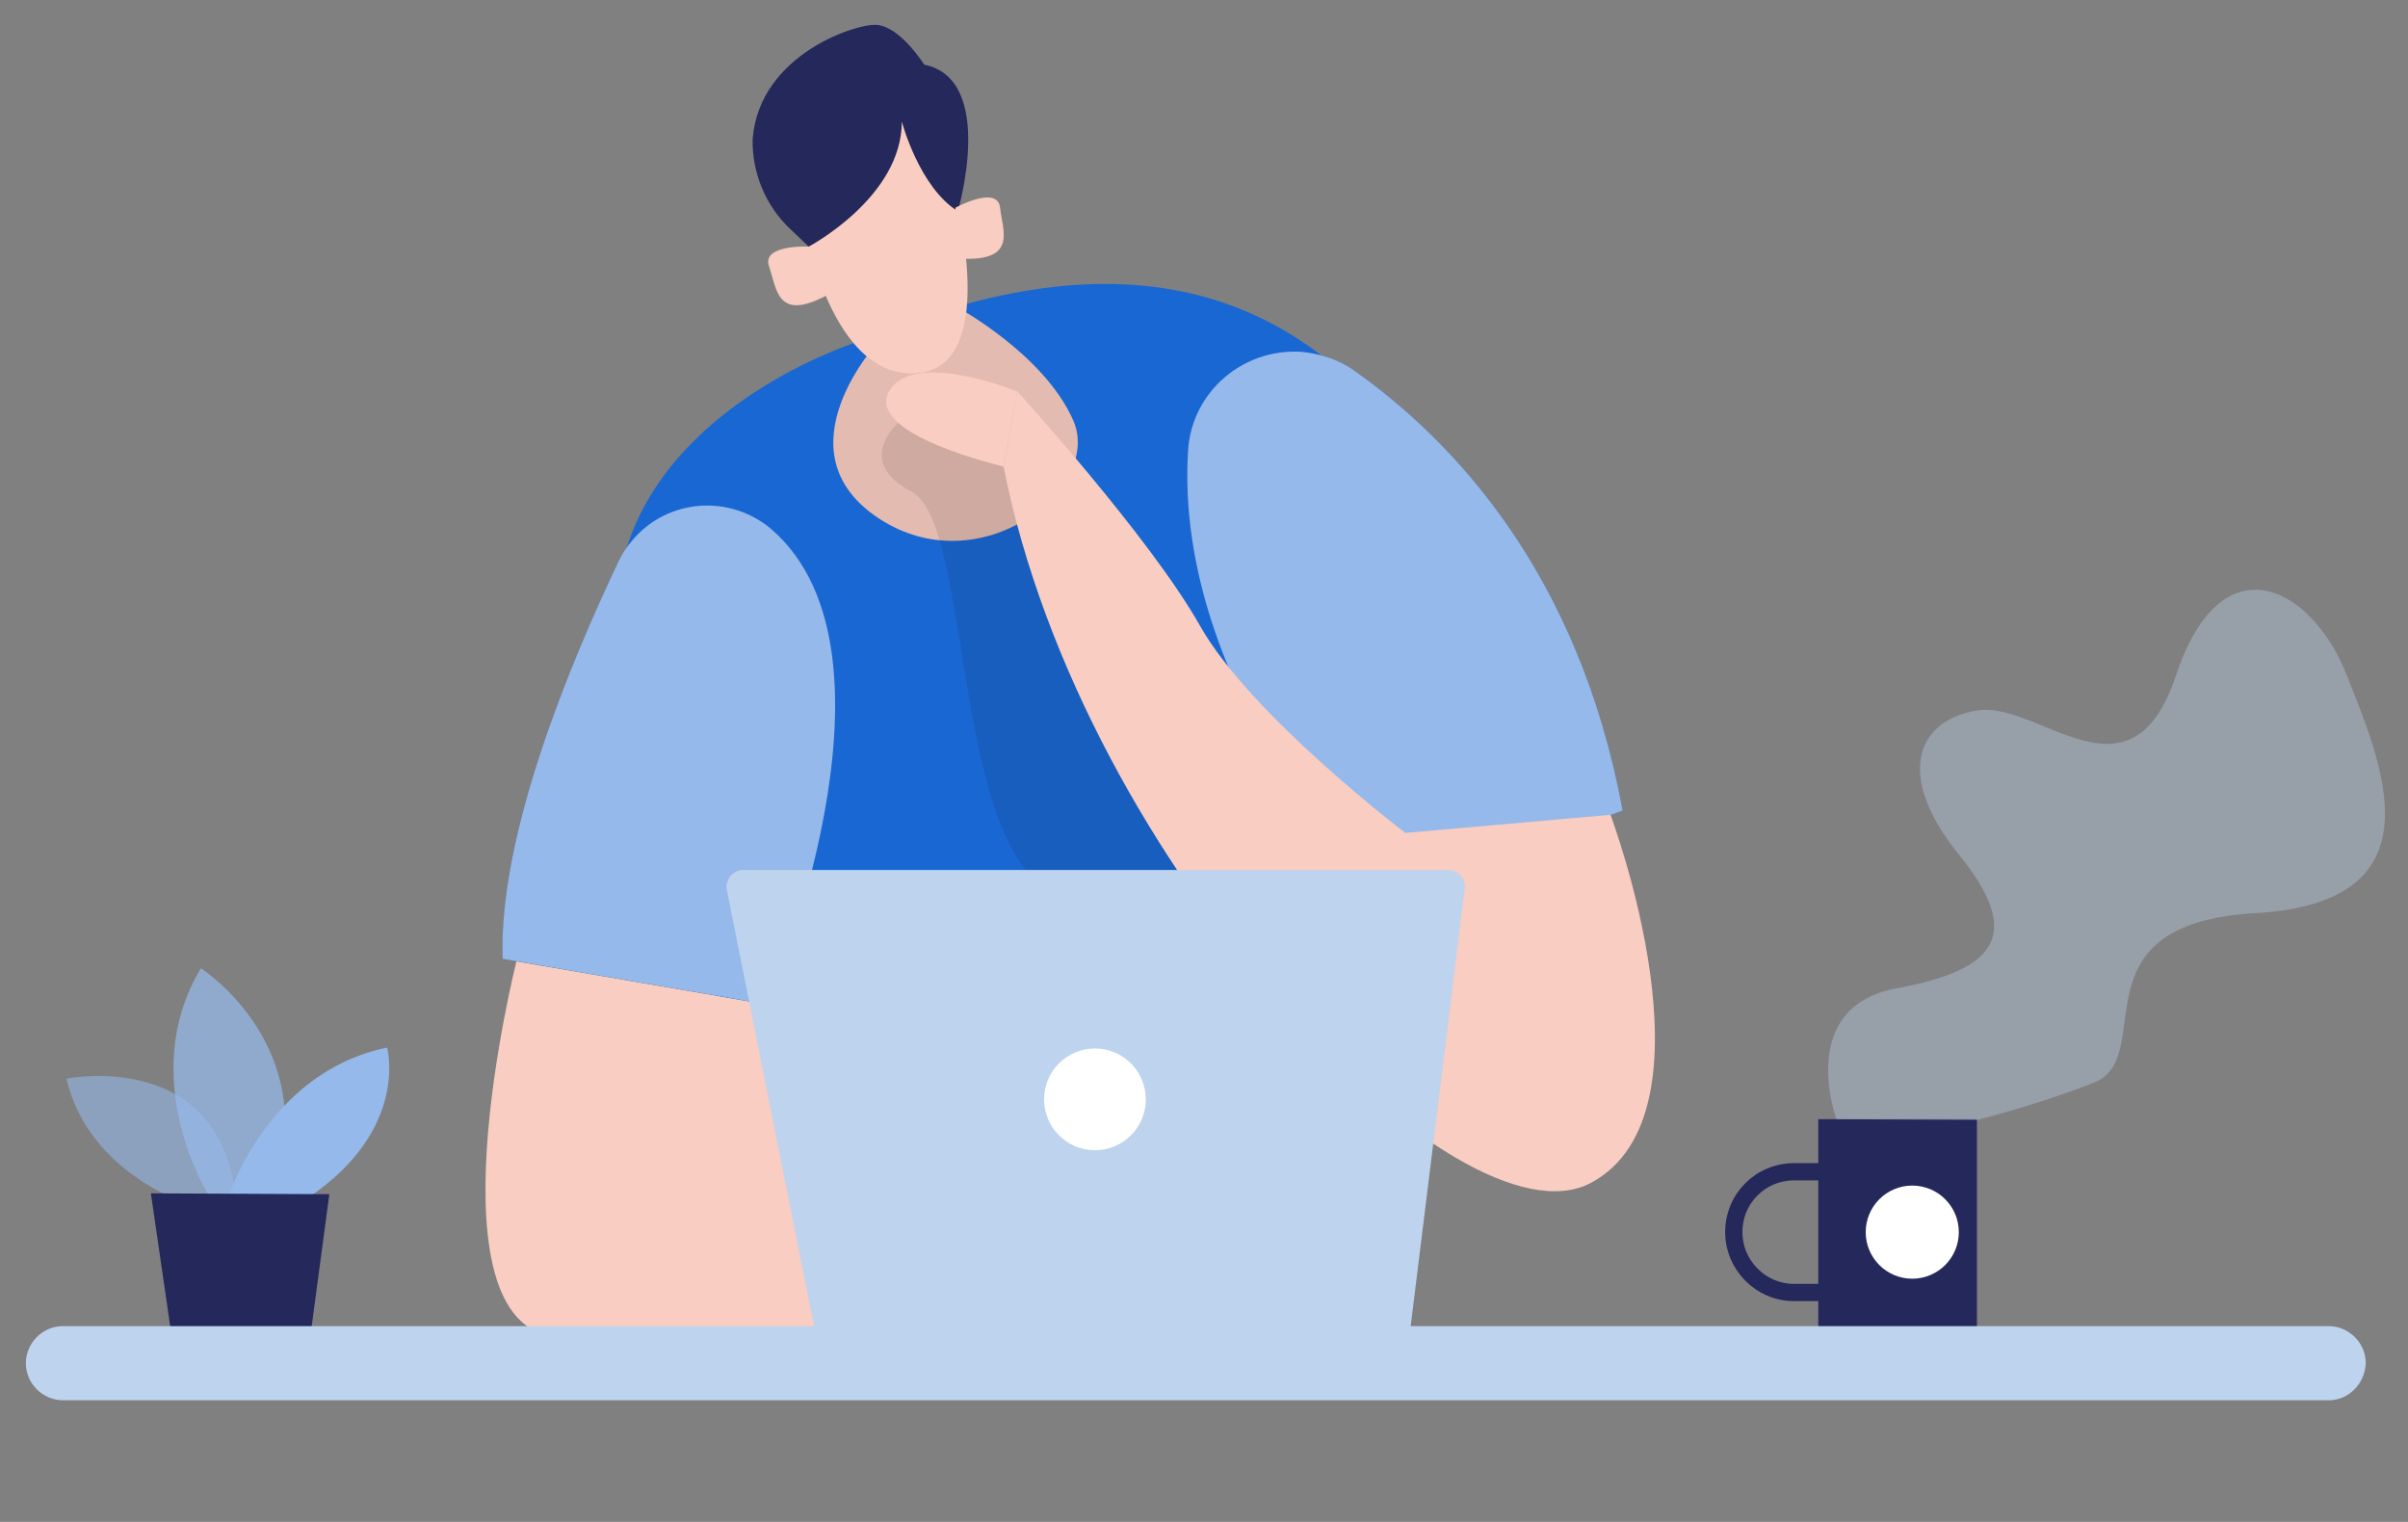
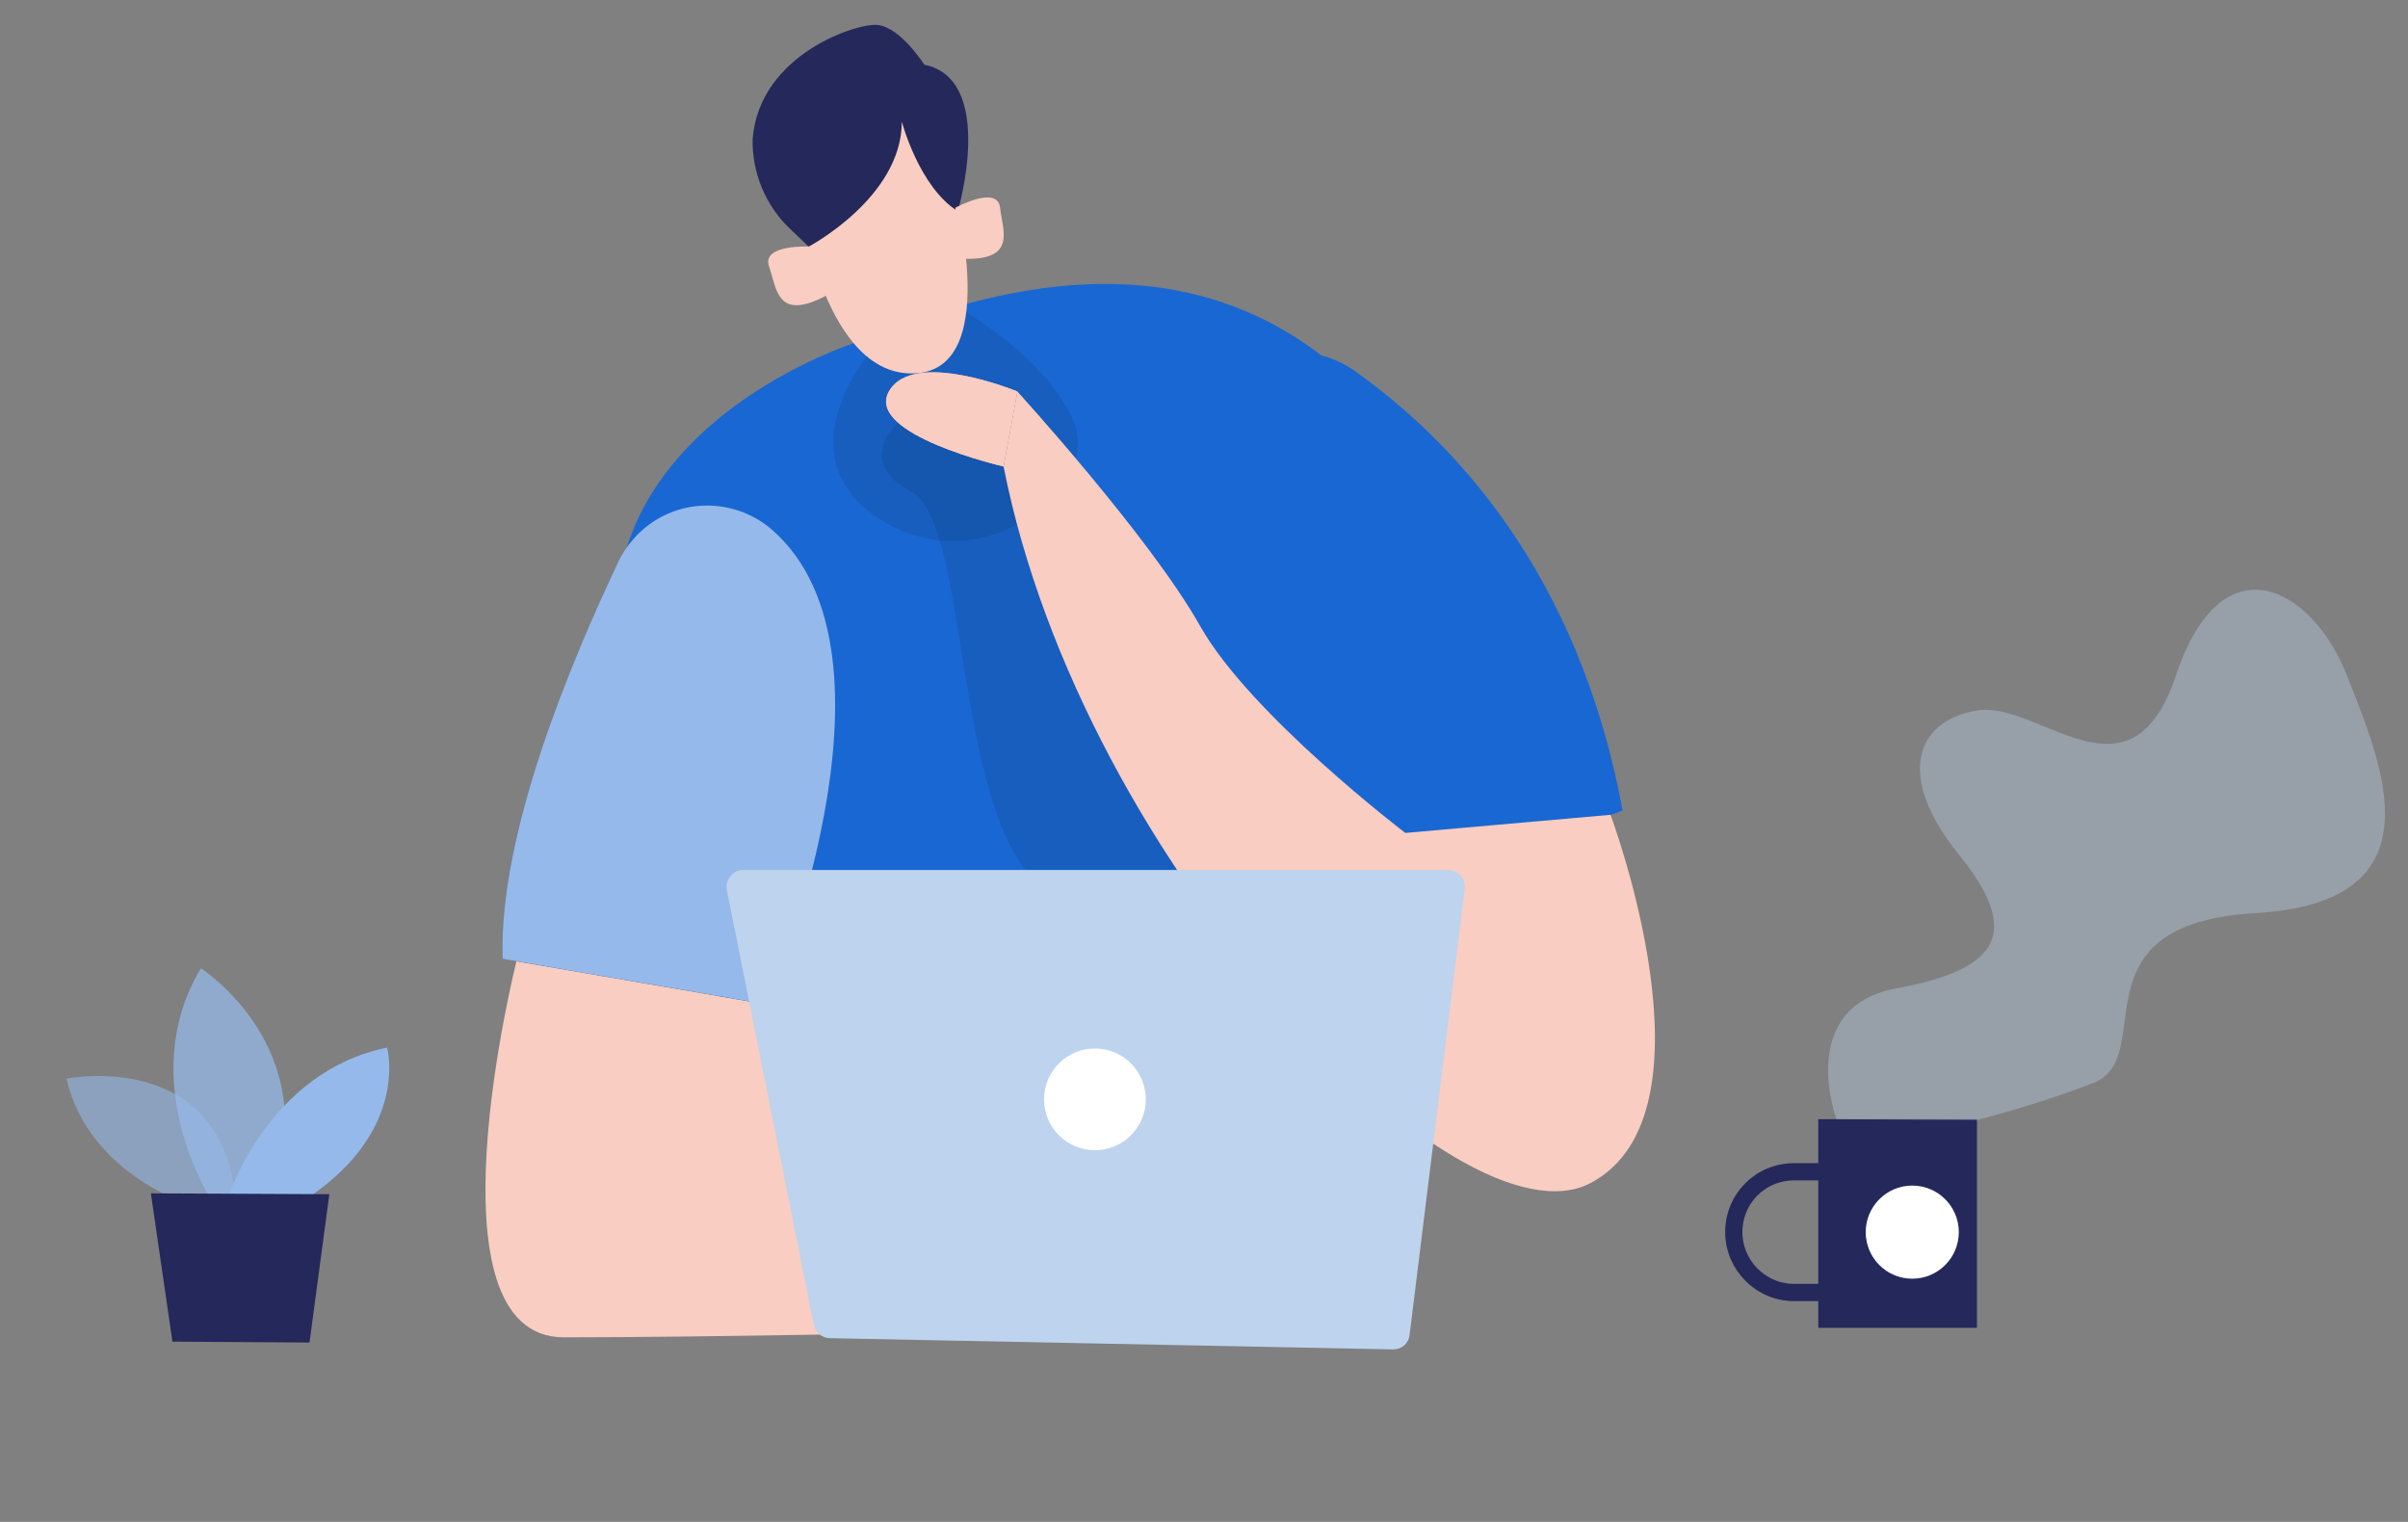
<svg xmlns="http://www.w3.org/2000/svg" version="1.1" id="Calque_1" x="0px" y="0px" viewBox="0 0 279.3 176.5" style="enable-background:new 0 0 279.3 176.5;" xml:space="preserve">
  <rect x="0" y="0" width="279.3" height="176.5" fill="#808080" stroke="none" />
  <style type="text/css">
	.st0{display:none;}
	.st1{display:inline;fill:#FFF2F6;}
	.st2{fill:#1967D2;}
	.st3{fill:#F9CDC1;}
	.st4{opacity:9.000000e-02;enable-background:new    ;}
	.st5{opacity:0.54;fill:#FFFFFF;enable-background:new    ;}
	.st6{opacity:0.58;fill:#95B9EA;enable-background:new    ;}
	.st7{opacity:0.73;fill:#95B9EA;enable-background:new    ;}
	.st8{fill:#95B9EA;}
	.st9{fill:#24285B;}
	.st10{fill:#F4A28C;}
	.st11{fill:#BED3ED;}
	.st12{fill:#FFFFFF;}
	.st13{display:none;fill:#F4D7E5;}
	.st14{fill:none;stroke:#24285B;stroke-width:2;stroke-miterlimit:10;}
	.st15{opacity:0.38;fill:#BED3ED;enable-background:new    ;}
</style>
  <g id="Calque_2" class="st0">
    <rect x="-5" y="-56.5" class="st1" width="290.5" height="236" />
  </g>
  <g id="Layer_1">
    <path class="st2" d="M99.9,39.5c0,0-20.9,6.3-26.9,23.1s-0.6,48.2,23.6,67.3s62.8,4,62.8,4s26.5-35.8,15.3-61.6   C163.7,46.5,145.2,20.4,99.9,39.5z" />
    <path class="st3" d="M59.9,111.5c0,0-11,43.6,5.5,43.6s44.9-0.6,44.9-0.6l-21.3-38L59.9,111.5z" />
-     <path class="st3" d="M101.9,39.6c0,0-11.8,12.7,0,20.5s26-3.5,22.6-11.3s-13.7-13.3-13.7-13.3L101.9,39.6z" />
    <path class="st4" d="M101.9,39.6c0,0-11.8,12.7,0,20.5s26-3.5,22.6-11.3s-13.7-13.3-13.7-13.3L101.9,39.6z" />
-     <path class="st2" d="M71.7,65.2c-5.4,11.4-13.9,31.5-13.4,46l30.8,5.3c0,0,17.2-40.5,0.4-55.1c-4.8-4.1-12-3.6-16.1,1.2   C72.7,63.4,72.1,64.3,71.7,65.2z" />
+     <path class="st2" d="M71.7,65.2c-5.4,11.4-13.9,31.5-13.4,46l30.8,5.3c0,0,17.2-40.5,0.4-55.1c-4.8-4.1-12-3.6-16.1,1.2   C72.7,63.4,72.1,64.3,71.7,65.2" />
    <path class="st5" d="M71.7,65.2c-5.4,11.4-13.9,31.5-13.4,46l30.8,5.3c0,0,17.2-40.5,0.4-55.1c-4.8-4.1-12-3.6-16.1,1.2   C72.7,63.4,72.1,64.3,71.7,65.2z" />
    <path class="st2" d="M157.1,43c11.3,8,26,23.3,31.1,51l-28.1,10.5c0,0-24-24.4-22.3-52.2c0.4-6.8,6.3-11.9,13.1-11.5   C153.1,41,155.3,41.7,157.1,43z" />
-     <path class="st5" d="M157.1,43c11.3,8,26,23.3,31.1,51l-28.1,10.5c0,0-24-24.4-22.3-52.2c0.4-6.8,6.3-11.9,13.1-11.5   C153.1,41,155.3,41.7,157.1,43z" />
    <path class="st6" d="M22.8,140c0,0-12.4-3.4-15.1-14.9c0,0,19.2-3.9,19.8,16L22.8,140z" />
    <path class="st7" d="M24.3,138.8c0,0-8.7-13.7-1-26.5c0,0,14.6,9.3,8.1,26.5H24.3z" />
    <path class="st8" d="M26.5,138.8c0,0,4.6-14.5,18.4-17.3c0,0,2.6,9.4-9,17.3H26.5z" />
    <polygon class="st9" points="17.5,138.4 20,155.6 35.9,155.7 38.2,138.5  " />
    <path class="st3" d="M92.9,24.1c0,0,2.8,19.8,13.3,19.2s4.1-22.6,4.1-22.6s-1.4-11.2-7.7-11.2C96.3,9.5,88.2,10.3,92.9,24.1z" />
    <path class="st9" d="M91.7,26.6l2.1,2c0,0,10.8-5.7,10.8-14.5c0,0,2,7.6,6.5,10.4c0,0,4.5-15.3-3.9-17c0,0-2.7-4.3-5.4-4.6   c-2.2-0.3-13.7,3.3-14.5,13.2C87.2,20,88.8,23.9,91.7,26.6z" />
    <path class="st3" d="M93.9,28.6c0,0-5.6-0.3-4.7,2.3s0.9,6.4,6.6,3.4L93.9,28.6z" />
    <path class="st4" d="M104.2,49c0,0-5.2,4.5,1.5,8s4.9,36.7,14.6,45.3c9.8,8.6,25.6,4,25.6,4L127,70.5l-3.7-17.9l-9.6-1.9L104.2,49z   " />
    <path class="st3" d="M110.8,24.1c0,0,4.9-2.7,5.2,0s2,6.2-4.5,5.9L110.8,24.1z" />
    <path class="st10" d="M118,45.4c0,0-12.1-5-14.9,0s13.3,8.7,13.3,8.7L118,45.4z" />
    <path class="st3" d="M118,45.4c0,0-12.1-5-14.9,0s13.3,8.7,13.3,8.7L118,45.4z" />
    <path class="st3" d="M186.8,94.5c0,0,13,34.6-2.3,42.7c-15.3,8.1-58.9-36.5-68.1-83.1l1.6-8.7c0,0,15.4,16.9,21.2,27.2   s23.8,24,23.8,24L186.8,94.5z" />
    <path class="st11" d="M94.4,153.7l-10.1-50.5c-0.2-1.2,0.7-2.3,1.9-2.3H168c1.1,0,2,1,1.9,2.1l-6.4,51.8c-0.1,1-0.9,1.7-1.9,1.7   l-65.3-1.3C95.3,155.2,94.6,154.5,94.4,153.7z" />
    <circle class="st12" cx="127" cy="127.5" r="5.9" />
    <rect x="3" y="153.9" class="st13" width="239.7" height="17" />
    <rect x="210.9" y="129.8" class="st9" width="18.4" height="24.2" />
    <path class="st14" d="M214.6,135.9h-6.5c-3.9,0-7,3.1-7,7l0,0c0,3.8,3.1,7,7,7l0,0h6.5" />
    <circle class="st12" cx="221.8" cy="142.9" r="5.4" />
    <path class="st15" d="M213,129.8c0,0-4.8-13.1,7.1-15.2c11.9-2.2,14.4-6.5,7.1-15.5s-5.1-15.5,2.1-16.7s17.8,11.8,23.1-4.1   c5.3-15.9,15.8-10.2,19.8,0s11.2,26.3-10.5,27.6c-21.7,1.2-11.2,16.7-18.9,19.7c-4.4,1.7-8.9,3.1-13.5,4.3L213,129.8z" />
-     <path class="st11" d="M270.1,162.4H7.3c-2.3,0-4.3-1.9-4.3-4.3l0,0c0-2.3,1.9-4.3,4.3-4.3h262.8c2.3,0,4.3,1.9,4.3,4.3l0,0   C274.3,160.5,272.4,162.4,270.1,162.4z" />
  </g>
</svg>